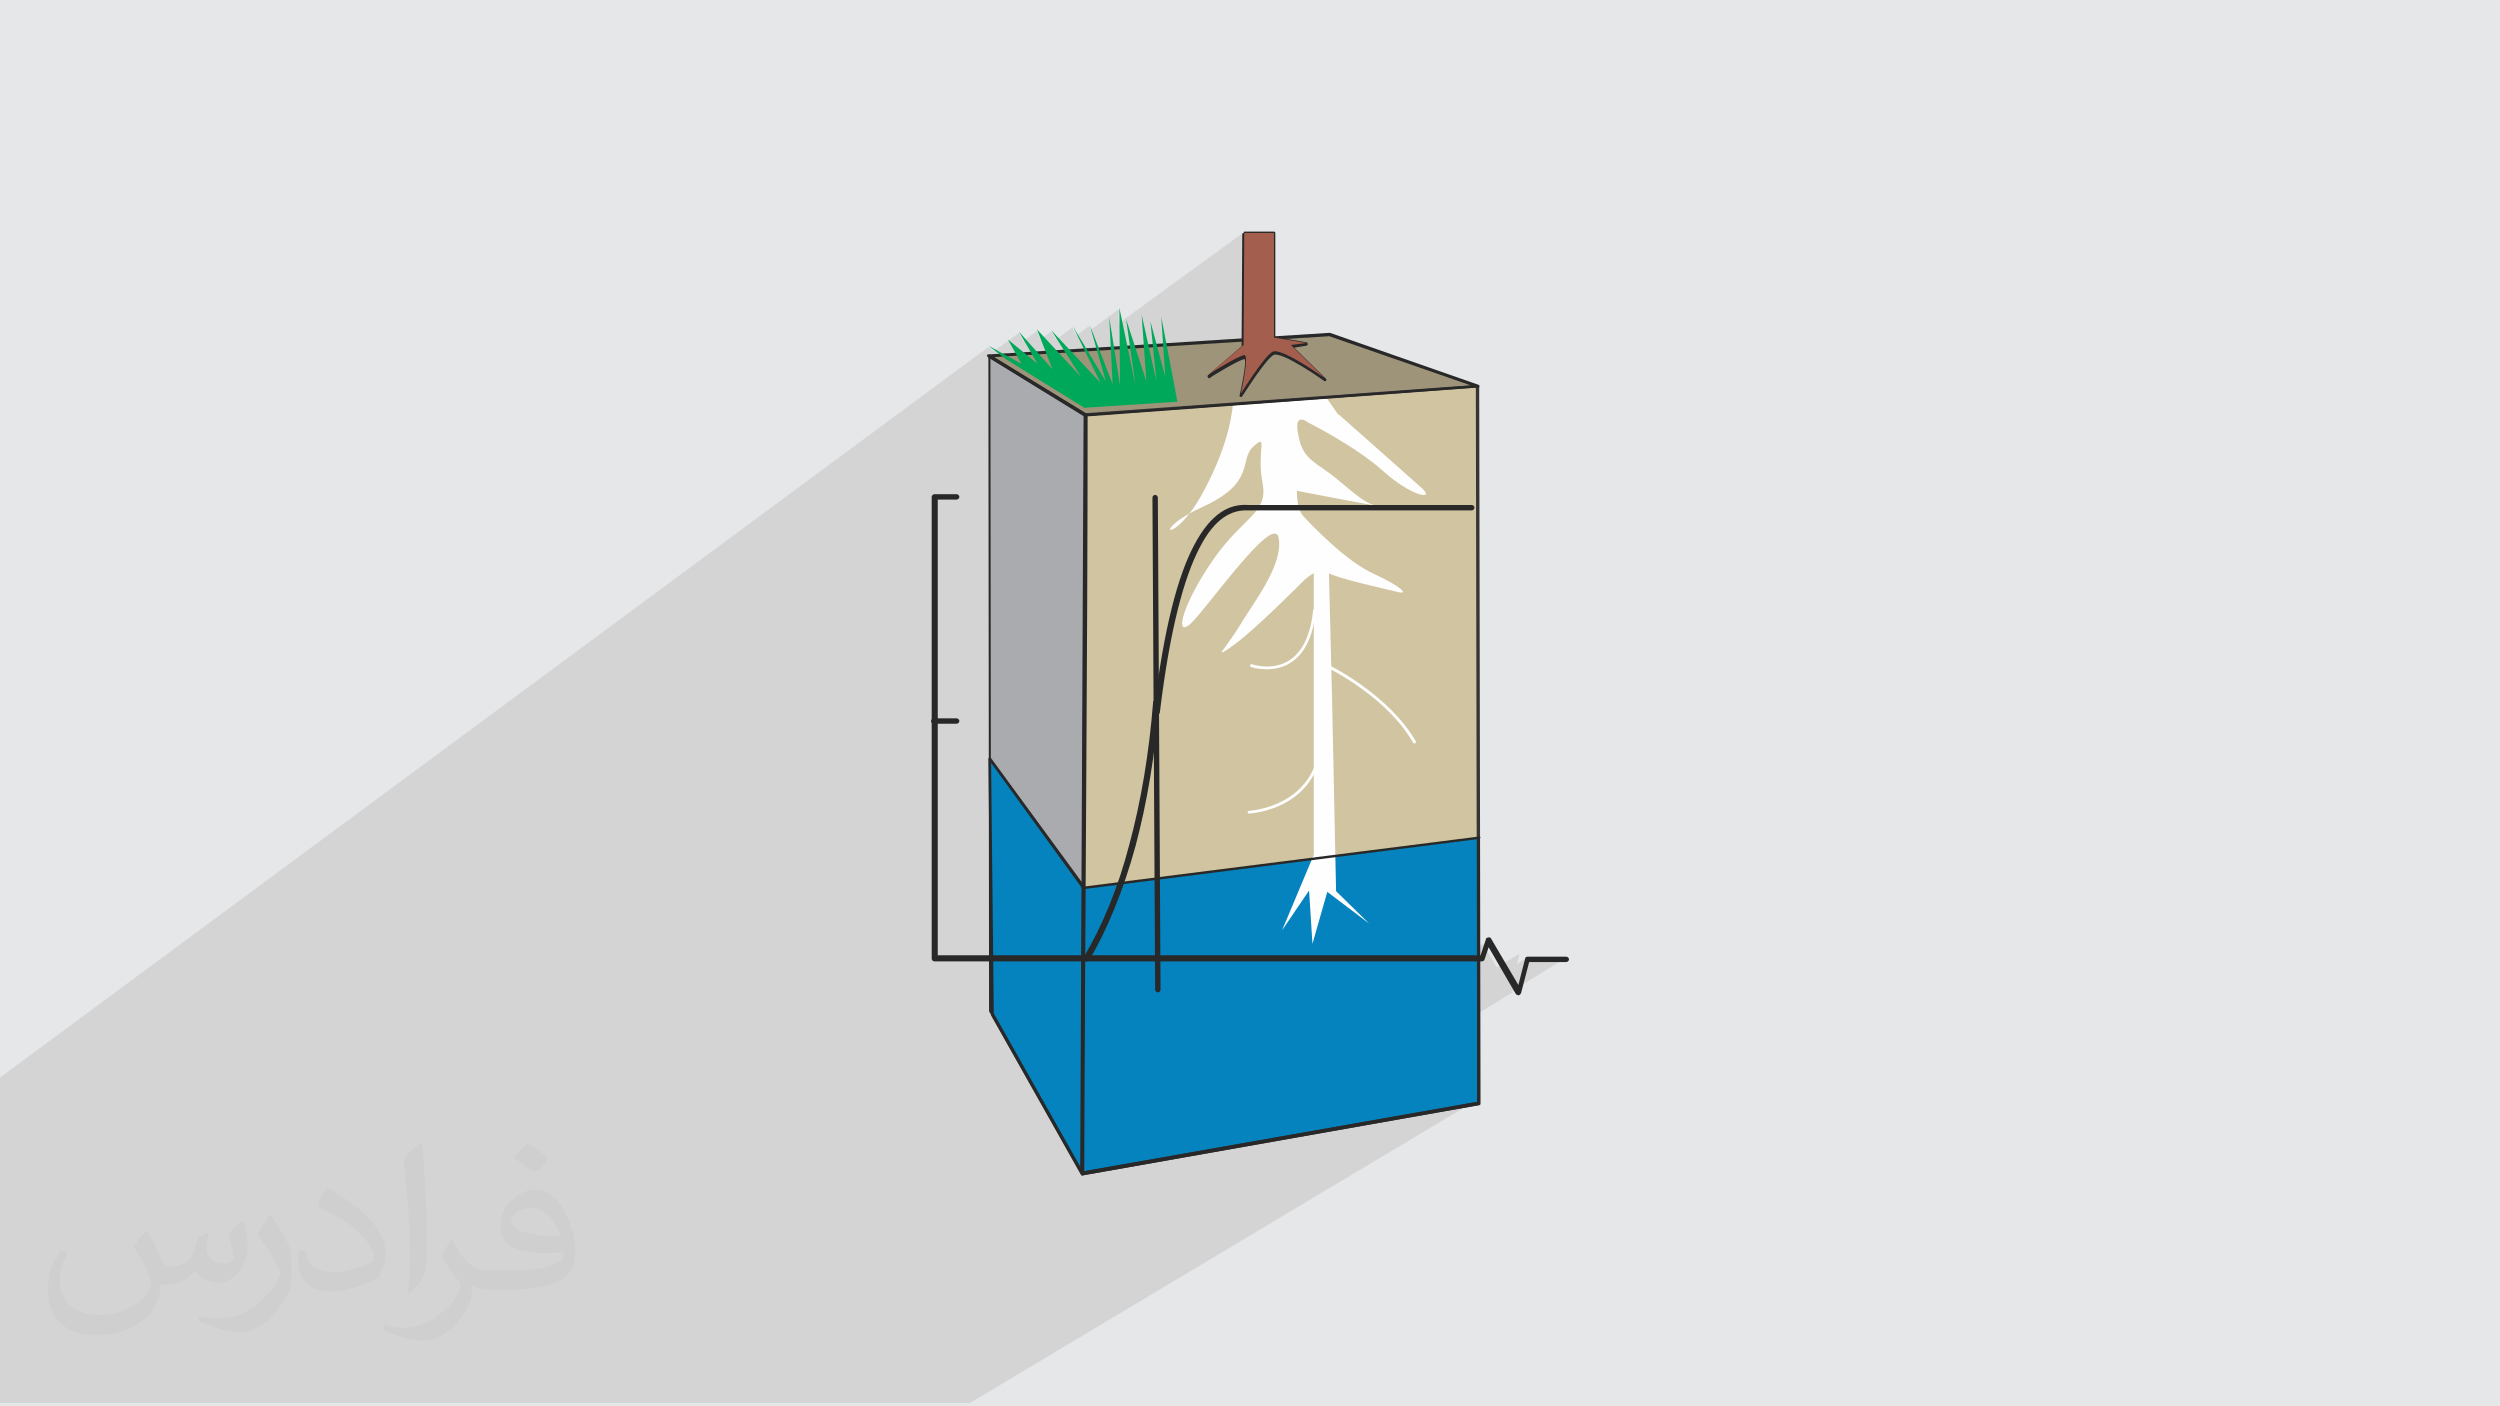
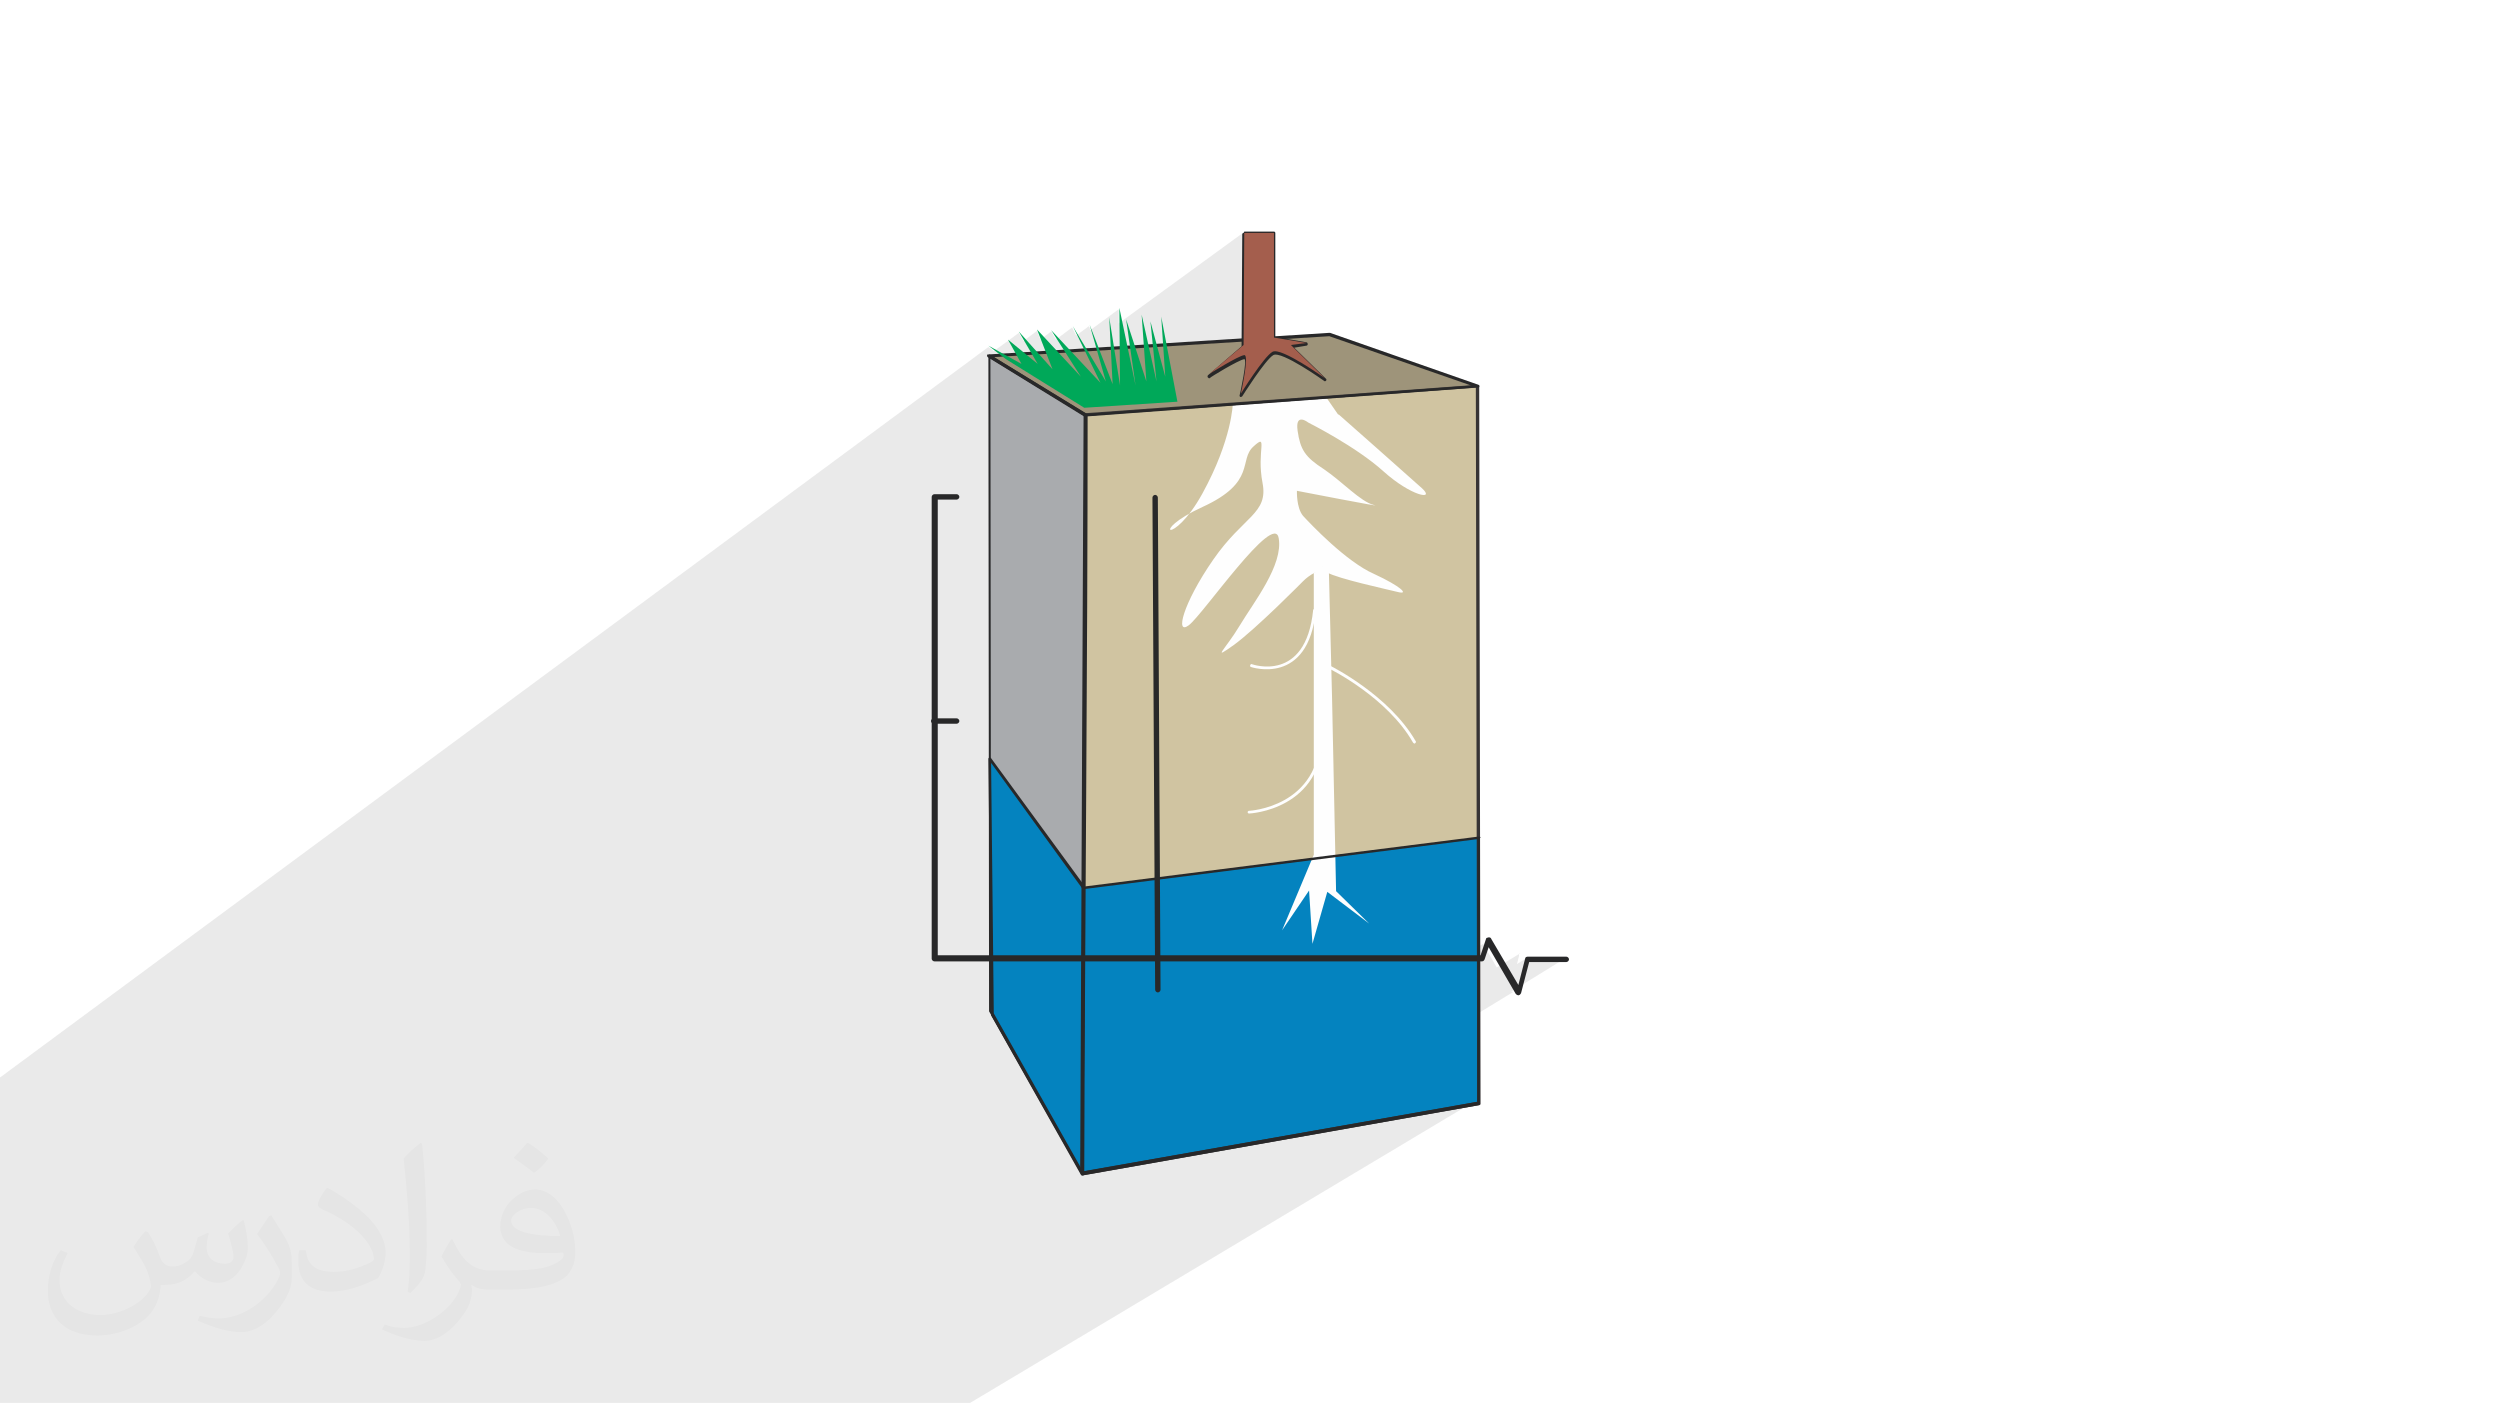
<svg xmlns="http://www.w3.org/2000/svg" xml:space="preserve" width="3.703in" height="2.083in" version="1.1" style="shape-rendering:geometricPrecision; text-rendering:geometricPrecision; image-rendering:optimizeQuality; fill-rule:evenodd; clip-rule:evenodd" viewBox="0 0 3703 2083" enable-background="new 0 0 64 64">
  <defs>
    <style type="text/css">
   
    .fil6 {fill:#FEFEFE}
    .fil4 {fill:#A9ABAE}
    .fil12 {fill:#A45E4D}
    .fil11 {fill:#00A859}
    .fil7 {fill:#0483BF}
    .fil5 {fill:#9E947A}
    .fil3 {fill:#D0C4A1}
    .fil0 {fill:#E6E7E8}
    .fil10 {fill:#FEFEFE;fill-rule:nonzero}
    .fil8 {fill:#373435;fill-rule:nonzero}
    .fil9 {fill:#282829;fill-rule:nonzero}
    .fil2 {fill:#373435;fill-opacity:0.031}
    .fil1 {fill:#373435;fill-opacity:0.102}
   
  </style>
  </defs>
  <g id="Layer_x0020_1">
-     <polygon class="fil0" points="0,0 3703,0 3703,2083 0,2083 " />
    <path class="fil1" d="M0 1829l0 -1 0 -2 0 -28 0 -2 0 -9 0 -5 0 -5 0 -1 0 -1 0 -1 0 -1 0 0 0 -1 0 -4 0 -4 0 -1 0 -1 0 -3 0 -9 0 -3 0 -2 0 -9 0 -2 0 -12 0 -2 0 -4 0 -17 0 -5 0 -2 0 -1 0 -1 0 -1 0 -2 0 -14 0 -3 0 -4 0 -2 0 -13 0 -1 0 -15 0 -5 0 -9 0 -6 0 -1 0 -4 0 -1 0 -1 0 -1 0 0 0 0 0 0 0 -11 1464 -1082 8 6 21 -15 0 0 16 -12 7 12 20 -15 5 13 16 -12 7 12 24 -18 6 12 19 -14 2 6 42 -31 0 21 184 -134 0 0 0 0 0 0 0 0 0 0 0 2 2 -2 0 4 2 -2 -1 164 0 0 0 0 0 0 0 0 0 0 0 0 0 0 0 0 -30 25 4 -3 4 -2 4 -2 4 -2 4 -2 3 -1 3 -1 2 0 1 0 1 1 1 2 1 2 0 3 0 3 0 3 0 4 0 4 0 1 36 -25 2 -1 2 -1 2 0 3 0 3 1 1 0 15 -11 0 0 0 0 9 -1 -4 3 18 -3 -4 3 4 -1 0 0 0 0 0 0 -24 17 2 1 4 2 4 2 4 3 4 3 4 3 4 3 4 3 -2 1 5 3 5 3 4 3 3 2 2 1 1 1 -2 1 1 0 0 0 0 0 0 0 0 0 0 0 0 0 0 0 -38 27 254 -19 -4 2 14 -1 -4 2 4 0 0 0 0 0 0 0 0 0 -143 99 9 8 10 9 10 9 9 8 8 7 6 6 5 4 3 3 2 3 1 2 0 1 -23 16 92 0 1 0 1 0 1 0 1 1 1 1 0 1 0 1 0 1 0 1 0 1 0 1 -1 1 -1 1 -144 97 3 1 7 3 6 3 5 3 5 3 4 2 3 2 3 2 2 2 1 1 1 1 0 1 -107 71 1 37 0 0 0 0 0 0 1 1 3 1 4 2 6 3 7 4 8 5 9 6 10 7 10 8 10 8 10 9 10 10 10 11 9 11 9 12 8 13 0 0 0 0 0 0 0 0 0 0 0 0 0 0 0 0 -121 78 3 141 49 48 -90 56 207 0 56 -35 0 0 0 0 0 0 0 0 0 0 0 0 0 0 0 0 -7 19 12 -7 20 35 35 -21 -1 0 -1 1 0 1 0 1 0 1 -3 12 11 -7 55 0 1 0 1 0 1 0 -78 48 0 0 0 0 0 0 0 0 0 0 0 0 0 0 0 0 1 0 1 0 1 0 1 0 -342 208 279 -49 0 0 -5 3 8 -1 -5 3 6 -1 0 0 0 0 0 0 0 0 -746 446 0 0 0 0 0 0 -4 0 -5 0 0 0 -185 0 -2 0 -6 0 0 0 -1 0 -17 0 -33 0 -15 0 -2 0 -48 0 -1 0 -16 0 -5 0 -22 0 -2 0 -29 0 0 0 0 0 -1 0 -2 0 0 0 0 0 -1 0 0 0 0 0 0 0 -12 0 -141 0 -32 0 -69 0 -11 0 -10 0 -13 0 -3 0 -11 0 -148 0 -1 0 -11 0 -3 0 -3 0 -1 0 0 0 -2 0 -8 0 -1 0 0 0 -2 0 -30 0 -7 0 -25 0 0 0 -56 0 -5 0 -1 0 -15 0 0 0 -5 0 -1 0 -30 0 -2 0 -8 0 -51 0 -2 0 -48 0 -9 0 -7 0 -39 0 -1 0 -7 0 -3 0 -9 0 0 0 -3 0 -2 0 -1 0 0 0 -20 0 -10 0 -1 0 -1 0 -34 0 -2 0 -3 0 -42 0 -9 0 -5 0 -6 0 -2 0 -2 0 -54 0 -6 0 0 -1 0 0 0 -2 0 -7 0 -18 0 -2 0 -1 0 -10 0 -11 0 -1 0 -5 0 -1 0 -2 0 -6 0 -20 0 0 0 -1 0 -6 0 -20 0 -5 0 -3 0 -7 0 -11 0 -1 0 -1 0 -1 0 -3 0 -1 0 -19 0 -25 0 -3 0 -1 0 -1 0 -2 0 0 0 -2 0 0 0 -2 0 -1 0 -6 0 -2 0 -2 0 -2 0 0 0 -3 0 -2 0 -2 0 0 0 -17 0 -4 0 0 0 -3 0 -2 0 0 0 -2 0 -1 0 -1zm1842 -1305l-6 4 0 0 6 -4z" />
    <path class="fil2" d="M219 1825c7,11 12,21 16,32 3,7 5,19 21,19 5,0 11,-1 17,-5 7,-3 12,-9 14,-17l6 -21 15 -7 1 1c-2,8 -3,15 -3,21 0,18 15,24 27,24 7,0 13,-3 13,-10 0,-8 -4,-22 -8,-35 7,-7 14,-14 22,-20l1 1c4,15 6,30 6,40 0,10 -4,20 -8,27 -7,14 -20,25 -36,25 -12,0 -25,-6 -34,-17l-1 0c-9,11 -22,20 -43,20l-7 0c-1,14 -4,24 -9,33 -13,25 -50,42 -85,42 -49,0 -73,-28 -73,-66 0,-23 7,-45 19,-60l10 4c-7,14 -12,27 -12,40 0,35 29,52 61,52 30,0 68,-20 75,-42 -3,-25 -12,-36 -26,-59 4,-7 10,-15 17,-23l1 0 0 0 0 0 0 0 0 0 3 1 0 0zm563 -132c10,6 20,14 30,23 -6,8 -12,15 -21,21 -10,-8 -20,-15 -30,-22 7,-8 14,-15 20,-22l0 0 1 0 0 0zm5 96c-17,0 -30,11 -30,19 0,17 33,23 73,23 -5,-20 -22,-42 -43,-42zm-37 93c22,0 41,-1 55,-4 16,-4 30,-12 30,-18 0,-2 0,-3 -1,-5 -9,1 -19,1 -29,1 -29,0 -52,-7 -60,-23 -2,-4 -4,-10 -4,-15 0,-16 7,-32 19,-42 10,-9 21,-14 33,-14 20,0 37,17 48,42 6,14 11,30 11,51 0,14 -4,25 -12,34 -16,15 -45,21 -90,21l-21 0 0 0 -5 0c-11,0 -19,-2 -25,-7l-1 0c0,3 1,5 1,7 0,10 -3,23 -10,33 -20,30 -42,43 -60,43 -19,0 -42,-7 -63,-17l4 -7c7,3 16,5 29,5 34,0 78,-33 84,-64 -1,-3 -3,-6 -7,-10 -10,-12 -16,-22 -22,-32 5,-10 10,-18 14,-25l2 0c14,29 28,46 57,46l4 0 0 0 21 0 0 0 0 0 0 0 0 0 -2 0 0 0zm-146 31c2,-14 3,-29 3,-43l0 -21c0,-39 -5,-96 -9,-133 7,-8 17,-17 25,-23l2 1c5,47 7,101 7,151 0,13 -1,26 -2,35 -1,12 -8,21 -22,35l-3 -1 0 0 0 0 0 0 0 0 -1 -1 0 0zm-151 -62c1,18 10,33 41,33 20,0 36,-5 55,-14 3,-2 5,-3 5,-5 0,-12 -9,-27 -24,-41 -14,-13 -34,-25 -51,-32 -6,-3 -8,-5 -8,-8 0,-5 7,-17 13,-24l2 0c20,11 43,27 60,44 15,16 25,33 25,51 0,13 -4,26 -11,38 -22,11 -46,20 -70,20 -29,0 -48,-13 -48,-45 0,-3 0,-9 1,-16l10 0 0 0 0 0 0 0 0 0 0 -1 0 0zm-52 -52l18 29c7,11 13,22 13,41l0 24c0,19 -12,39 -32,60 -15,14 -29,20 -42,20 -19,0 -40,-6 -65,-17l3 -7c8,2 17,4 28,4 35,0 72,-26 88,-58 2,-4 3,-7 3,-9 0,-4 -2,-8 -4,-11 -9,-17 -19,-33 -30,-47 6,-9 12,-18 18,-27l2 0 0 0 0 0 0 0 0 0 0 -2 0 0z" />
    <polygon class="fil3" points="2188,572 2190,1635 1603,1739 1608,614 " />
    <polygon class="fil4" points="1465,527 1608,614 1605,1207 1603,1739 1466,1497 " />
    <polygon class="fil5" points="1970,495 2190,572 1944,590 1608,614 1465,527 " />
    <path class="fil6" d="M1983 614c0,0 102,90 123,109 21,19 -16,12 -57,-25 -41,-37 -111,-72 -111,-72 0,0 -20,-16 -16,12 4,28 11,39 39,57 28,19 54,48 74,53 20,5 -114,-21 -114,-21 0,0 -1,25 9,37 11,12 64,68 105,86 41,19 52,31 36,27 -16,-4 -90,-20 -105,-29 -15,-9 -36,13 -36,13 0,0 -68,69 -102,94 -35,25 -13,7 8,-28 21,-35 65,-90 58,-130 -7,-40 -112,113 -133,129 -21,16 -9,-32 36,-97 45,-65 82,-68 73,-114 -9,-47 9,-74 -13,-54 -23,20 5,53 -76,90 -81,37 -44,60 0,-20 44,-80 45,-133 45,-133l138 -10 18 26z" />
    <polygon class="fil7" points="2190,1241 2190,1635 1603,1739 1469,1503 1466,1124 1605,1315 " />
    <polygon class="fil6" points="1968,832 1973,1032 1979,1320 2028,1368 1966,1321 1944,1398 1939,1319 1899,1378 1946,1266 1946,849 " />
    <path class="fil8" d="M2191 572l2 1063c0,1 -1,2 -2,2l-587 104c-1,0 -2,-1 -3,-2l0 -1 5 -1124c0,-1 1,-2 2,-2l580 -42c1,0 2,1 2,2l0 0zm-3 1061l-2 -1059 -576 42 -5 1119 583 -103z" />
    <path class="fil9" d="M1466 525l144 88c1,0 1,1 1,2 0,375 -4,749 -5,1124 0,1 -1,2 -2,2 -1,0 -2,0 -2,-1l-137 -242c0,0 0,-1 0,-1l-1 -970c0,-1 1,-2 2,-2 0,0 1,0 1,0zm140 91l-139 -85 1 965 132 234 5 -1115z" />
    <path class="fil9" d="M1970 493l220 77c1,0 2,2 1,3 0,1 -1,1 -2,1l-582 43c-1,0 -1,0 -1,0l-143 -88c-1,-1 -1,-2 -1,-3 0,-1 1,-1 2,-1l505 -32c0,0 1,0 1,0zm209 78l-210 -73 -497 31 137 84 571 -42z" />
    <path class="fil9" d="M1707 737c0,-2 2,-4 4,-4 2,0 4,2 4,4l4 729c0,2 -2,4 -4,4 -2,0 -4,-2 -4,-4l-4 -729z" />
-     <path class="fil9" d="M2180 748c2,0 4,2 4,4 0,2 -2,4 -4,4l-331 0 -1 0c-24,-1 -49,12 -71,55 -23,44 -44,120 -59,244 0,2 -2,4 -5,4 -2,0 -4,-2 -4,-5 15,-125 36,-202 60,-247 25,-47 52,-61 80,-59l331 0z" />
    <path class="fil9" d="M1843 343l44 0c1,0 2,1 2,2l0 154 46 8c1,0 2,1 2,3 0,1 -1,2 -2,2l-18 3 47 46c1,1 1,2 0,3 -1,1 -2,1 -3,0 0,0 -63,-45 -75,-38 -12,7 -46,61 -46,61 -1,1 -2,1 -3,1 -1,-1 -1,-2 -1,-2l0 0c1,-3 12,-55 7,-54 -8,1 -51,27 -51,28 -1,1 -2,0 -3,-1 -1,-1 0,-2 0,-3l50 -43 1 -166c0,-1 1,-2 2,-2zm42 4l-39 0 -1 164c0,1 0,1 -1,2l-30 25c12,-7 25,-14 29,-14 8,-1 4,31 0,48 11,-16 32,-47 41,-53 9,-5 39,12 60,26l-33 -33c0,0 -1,-1 -1,-1 0,-1 1,-2 2,-3l9 -1 -34 -6c-1,0 -2,-1 -2,-2l0 -153z" />
    <path class="fil9" d="M2192 1241l0 394c0,1 -1,2 -2,2l-587 104c-1,0 -2,0 -2,-1l-133 -236c0,0 0,-1 0,-1l-4 -379c0,-1 1,-2 2,-2 1,0 1,0 2,1l139 190 584 -74c1,0 2,1 2,2l0 0zm-4 392l0 -390 -583 74c-1,0 -2,0 -2,-1l-135 -186 4 371 132 234 584 -103z" />
    <path class="fil9" d="M1603 1302c0,-1 1,-2 2,-2 1,0 2,1 2,2l-2 436c0,1 -1,2 -2,2 -1,0 -2,-1 -2,-2l2 -436z" />
    <path class="fil9" d="M2320 1417c2,0 4,2 4,4 0,2 -2,4 -4,4l-55 0 -12 46c-1,2 -3,4 -5,3 -1,0 -2,-1 -3,-2l-40 -69 -6 18c-1,2 -2,3 -4,3l-811 0c-2,0 -4,-2 -4,-4l0 -684c0,-2 2,-4 4,-4l33 0c2,0 4,2 4,4 0,2 -2,4 -4,4l-28 0 0 675 804 0 8 -24c0,-1 1,-2 2,-2 2,-1 5,-1 6,2l40 68 10 -39c0,-2 2,-3 4,-3l58 0z" />
-     <path class="fil9" d="M1613 1422c-1,2 -4,3 -6,2 -2,-1 -3,-4 -2,-6 27,-45 51,-102 68,-168 17,-63 29,-134 35,-210 0,-2 2,-4 5,-4 2,0 4,2 4,5 -6,77 -18,148 -35,212 -18,66 -42,124 -69,170z" />
    <path class="fil9" d="M1417 1064c2,0 4,2 4,4 0,2 -2,4 -4,4l-34 0c-2,0 -4,-2 -4,-4 0,-2 2,-4 4,-4l34 0z" />
    <path class="fil10" d="M2097 1098c1,1 0,2 -1,3 -1,1 -2,0 -3,-1 -38,-67 -123,-109 -123,-109 -1,-1 -2,-2 -1,-3 1,-1 2,-2 3,-1 0,0 86,43 125,111z" />
    <path class="fil10" d="M1850 1205c-1,0 -2,-1 -2,-2 0,-1 1,-2 2,-2 0,0 106,-5 106,-115 0,-1 1,-2 2,-2 1,0 2,1 2,2 0,114 -109,119 -110,119z" />
    <path class="fil10" d="M1853 988c-1,0 -2,-2 -1,-3 0,-1 2,-2 3,-1 0,0 79,28 90,-80 0,-1 1,-2 2,-2 1,0 2,1 2,2 -11,113 -96,84 -96,84z" />
    <polygon class="fil11" points="1490,532 1606,604 1744,595 1720,469 1726,558 1704,476 1713,565 1691,466 1698,565 1668,473 1682,571 1658,456 1659,571 1643,470 1648,569 1614,481 1638,565 1589,483 1630,567 1557,489 1601,558 1536,488 1559,547 1509,491 1537,539 1493,503 1513,539 1464,512 " />
    <path class="fil12" d="M1843 345l44 0 0 155 24 4 24 4 -23 3 50 49c0,0 -64,-46 -77,-39 -13,7 -47,62 -47,62 0,0 13,-58 5,-57 -9,1 -52,28 -52,28l51 -43 1 -167z" />
  </g>
</svg>